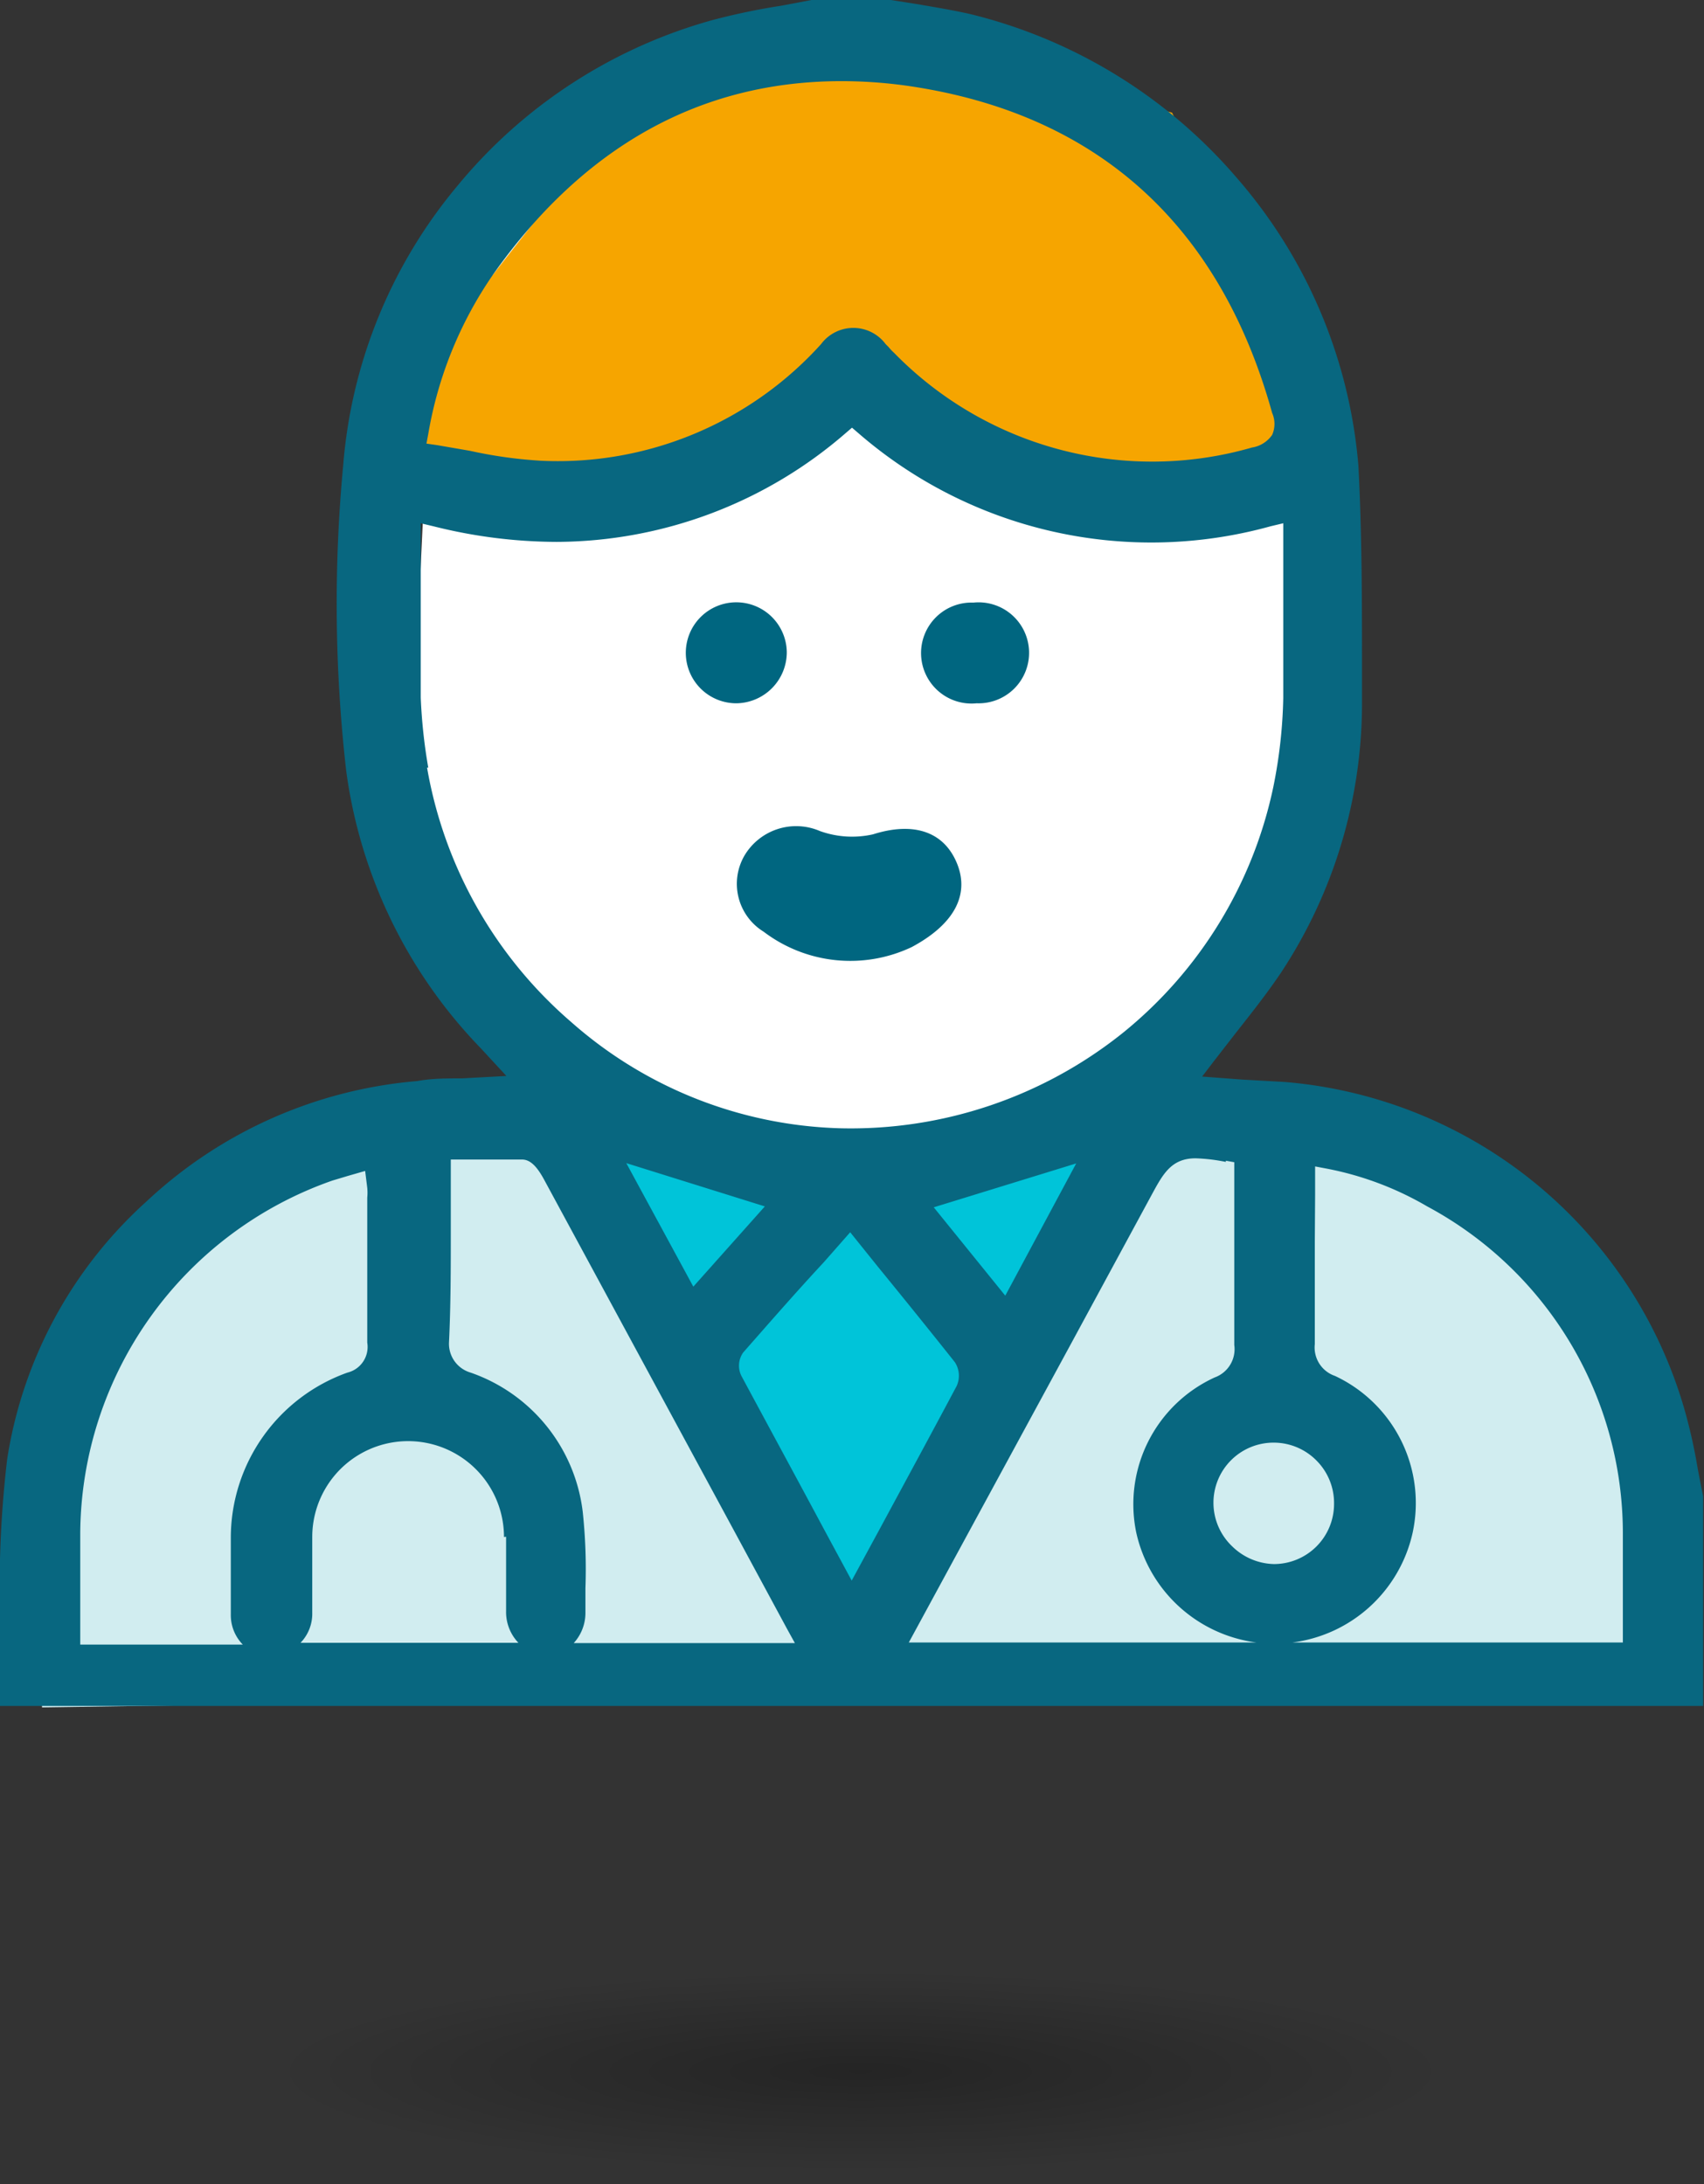
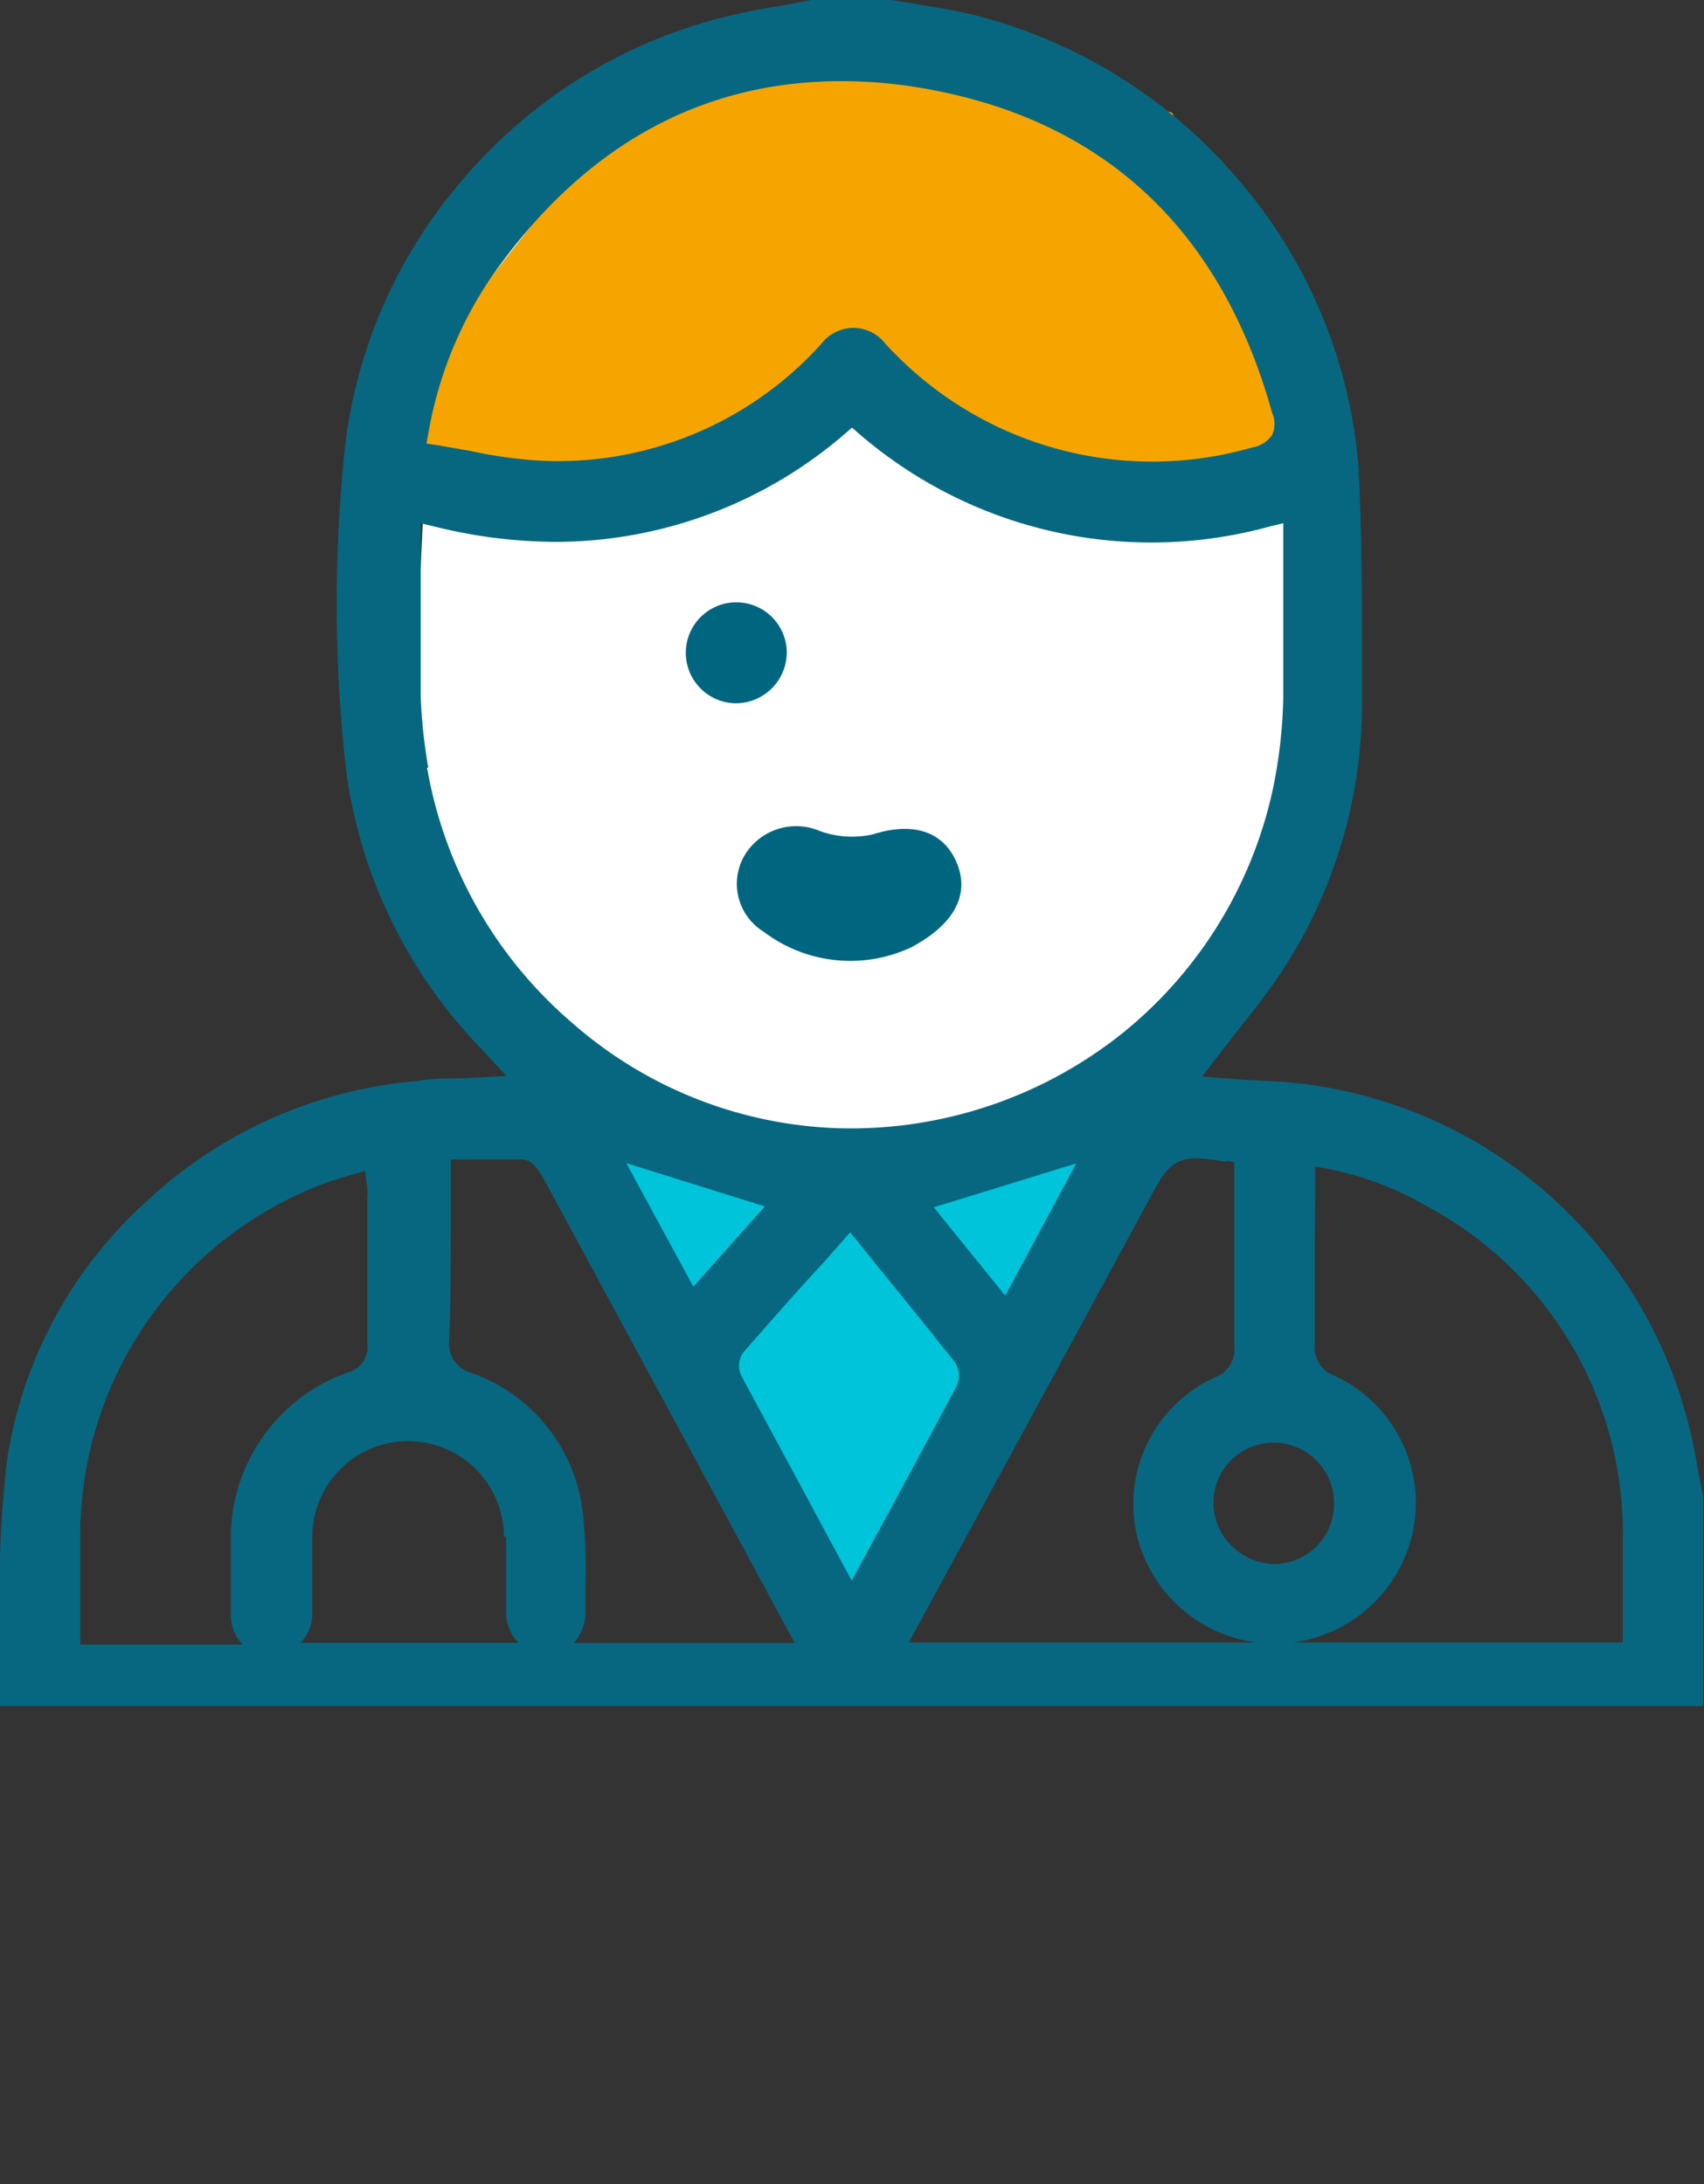
<svg xmlns="http://www.w3.org/2000/svg" viewBox="0 0 56.7 72.67">
  <rect x="0" y="0" width="56.7" height="72.67" fill="#333333" stroke="none" />
  <defs>
    <style>.cls-1{opacity:0.29;fill:url(#Degradado_sin_nombre_13);}.cls-2{fill:#fff;}.cls-3{fill:#f6a500;}.cls-4{fill:#006680;}.cls-5{fill:#d1edf0;}.cls-6{fill:#00c4d9;}.cls-7{fill:#086780;}</style>
    <radialGradient id="Degradado_sin_nombre_13" cx="28.64" cy="68.84" r="19.65" gradientTransform="translate(0 57.22) scale(1 0.17)" gradientUnits="userSpaceOnUse">
      <stop offset="0" />
      <stop offset="1" stop-opacity="0" />
    </radialGradient>
  </defs>
  <g id="Capa_2" data-name="Capa 2">
    <g id="Capa_2-2" data-name="Capa 2">
-       <ellipse class="cls-1" cx="28.64" cy="68.84" rx="27.53" ry="3.84" />
      <path class="cls-2" d="M14.19,14.78l-.58,12.34s1.83,11.3,14.64,11.45c0,0,15.25-2.07,16.17-11.9a36.33,36.33,0,0,0-2.06-16.6L35.24,2.7l-5.57-1s-7-.48-7.58,0-9.22,9.88-9.22,9.88l1.32,3.15" />
      <path class="cls-3" d="M12.87,15.38l5.93,1.26L24.6,16l2.79-2.16,2.85.38,3.22,2.41H44.1V14.23L39,3.75l-7.06-2H24.6s-3.3,1.33-3.91,2-4.28,5.38-4.28,5.38S12.59,12.65,12.87,15.38Z" />
      <path class="cls-4" d="M30.34,31.51A4.77,4.77,0,0,1,25.41,31a1.87,1.87,0,0,1-.64-2.53,2,2,0,0,1,2.51-.82,3.16,3.16,0,0,0,1.77.11c1.26-.4,2.29-.15,2.76.89S31.83,30.71,30.34,31.51Z" />
      <path class="cls-4" d="M24.52,23.4a1.68,1.68,0,1,1,1.66-1.7A1.7,1.7,0,0,1,24.52,23.4Z" />
-       <path class="cls-4" d="M32.5,23.4a1.68,1.68,0,1,1-.11-3.35,1.68,1.68,0,1,1,.11,3.35Z" />
-       <path class="cls-5" d="M28.25,54.69,18.8,37.09,11,38.28S4,43.49,3.65,44,1.45,47,1.45,48s.19,5.48,0,6a15.15,15.15,0,0,0-.05,2.81L55.69,56V49.92A54.13,54.13,0,0,0,54,44.22L49.3,39.84l-4.7-2.29s-4.15-.11-4.2,0-2.42.73-2.42.73Z" />
      <polygon class="cls-6" points="21.37 37.55 27.39 39.03 38.16 37.09 37.98 38.28 28.25 54.69 19.45 38.28 21.37 37.55" />
      <path class="cls-7" d="M1.4,56.76H56.67v-1l0-.06V49.78c-.06-.3-.12-.6-.18-.92a17.83,17.83,0,0,0-.45-2A15.14,15.14,0,0,0,42.75,36l-1.42-.08L40,35.82l.39-.51.73-.94c.52-.66,1.05-1.33,1.5-2a16.27,16.27,0,0,0,2.7-8.9l0-1.13c0-2.25,0-4.58-.12-6.85a16.7,16.7,0,0,0-4.07-9.6A17,17,0,0,0,32.25.46C31.66.33,31.06.23,30.47.13L29.64,0H27L26,.19A22,22,0,0,0,23.7.67a16.79,16.79,0,0,0-8.46,5.49,16.52,16.52,0,0,0-3.82,9.32,49.07,49.07,0,0,0,.1,10.17A16.39,16.39,0,0,0,16,34.88l.85.92-1.48.08c-.51,0-1,0-1.49.09a15,15,0,0,0-9,4A14.54,14.54,0,0,0,.24,48.54,36.42,36.42,0,0,0,0,53.76c0,.56,0,1.14,0,1.72,0,0,0,.07,0,.1v1.18Zm42.36-17c0-.12,0-.24,0-.37l0-.58.37.07a10.55,10.55,0,0,1,3.36,1.26A12.34,12.34,0,0,1,54,51c0,.91,0,1.82,0,2.73v.92h-11a4.71,4.71,0,0,0,4-3.63,4.67,4.67,0,0,0-2.58-5.24,1,1,0,0,1-.67-1.06c0-1.15,0-2.31,0-3.43ZM42.41,48v-.26l0,.26a2,2,0,0,1,1.41.61,2,2,0,0,1,.57,1.43,2,2,0,0,1-2,2h0A2.05,2.05,0,0,1,41,51.45,2,2,0,0,1,42.41,48Zm-1.62-9.38.28.05V41c0,1.23,0,2.5,0,3.75a1,1,0,0,1-.65,1.08A4.64,4.64,0,0,0,37.81,51a4.72,4.72,0,0,0,4,3.65H30.24l5.43-10,2.67-4.93c.36-.66.64-1.18,1.44-1.18A5.9,5.9,0,0,1,40.79,38.66ZM24.73,45c.88-1,1.75-2,2.68-3l.88-1,.9,1.12c.89,1.09,1.73,2.13,2.58,3.2a.82.82,0,0,1,.06.8c-.83,1.56-1.66,3.09-2.54,4.72l-.95,1.75-.88-1.63c-.91-1.7-1.86-3.45-2.79-5.18A.76.76,0,0,1,24.73,45Zm-1.66-2.19-2.23-4.11,4.61,1.44Zm8-2.64,4.74-1.46-2.36,4.4ZM14.25,14.44a13.22,13.22,0,0,1,2.16-5.31C19.43,4.86,23.32,2.7,28,2.7a15.68,15.68,0,0,1,2.61.22c6,1,10,4.62,11.72,10.82a.9.9,0,0,1,0,.73,1,1,0,0,1-.67.42,12,12,0,0,1-11.91-3.15,1.7,1.7,0,0,1-.18-.19l-.1-.1a1.34,1.34,0,0,0-2.15,0A11.8,11.8,0,0,1,18,15.33,15,15,0,0,1,15.64,15l-1.1-.19-.35-.05Zm0,11.1A17.85,17.85,0,0,1,14,23.21c0-1.25,0-2.46,0-3.8v-2l.42.1a16.94,16.94,0,0,0,4.1.52,14.75,14.75,0,0,0,9.62-3.62l.21-.18.21.18a14.87,14.87,0,0,0,13.72,3.1l.42-.1v.43c0,.53,0,1.06,0,1.59,0,1.18,0,2.52,0,3.8a16.41,16.41,0,0,1-.33,2.95,14.3,14.3,0,0,1-5,8.18,14.48,14.48,0,0,1-9.42,3.18A14.1,14.1,0,0,1,19,34,14.41,14.41,0,0,1,14.21,25.54ZM15,41V39.47c0-.12,0-.24,0-.36l0-.53h1.42c.38,0,.67,0,.95,0s.5.24.73.66l6.32,11.68,1.76,3.26.27.49H19.09a1.49,1.49,0,0,0,.39-1v-.83a17.92,17.92,0,0,0-.09-2.54,5.61,5.61,0,0,0-3.73-4.63,1,1,0,0,1-.72-1C15,43.43,15,42.18,15,41Zm1.84,10.13c0,.46,0,.92,0,1.37v1.1a1.48,1.48,0,0,0,.41,1.06H10a1.39,1.39,0,0,0,.39-1c0-.44,0-.88,0-1.31v-.07q0-.57,0-1.14a3.19,3.19,0,1,1,6.38,0ZM2.67,51a12.52,12.52,0,0,1,8.39-11.72l.5-.15.59-.17.07.56a1.69,1.69,0,0,1,0,.33v1.7c0,1,0,2.06,0,3.12a.88.88,0,0,1-.66,1,5.84,5.84,0,0,0-3.88,5.48c0,.87,0,1.74,0,2.57a1.4,1.4,0,0,0,.4,1H2.67V51Z" />
    </g>
  </g>
</svg>